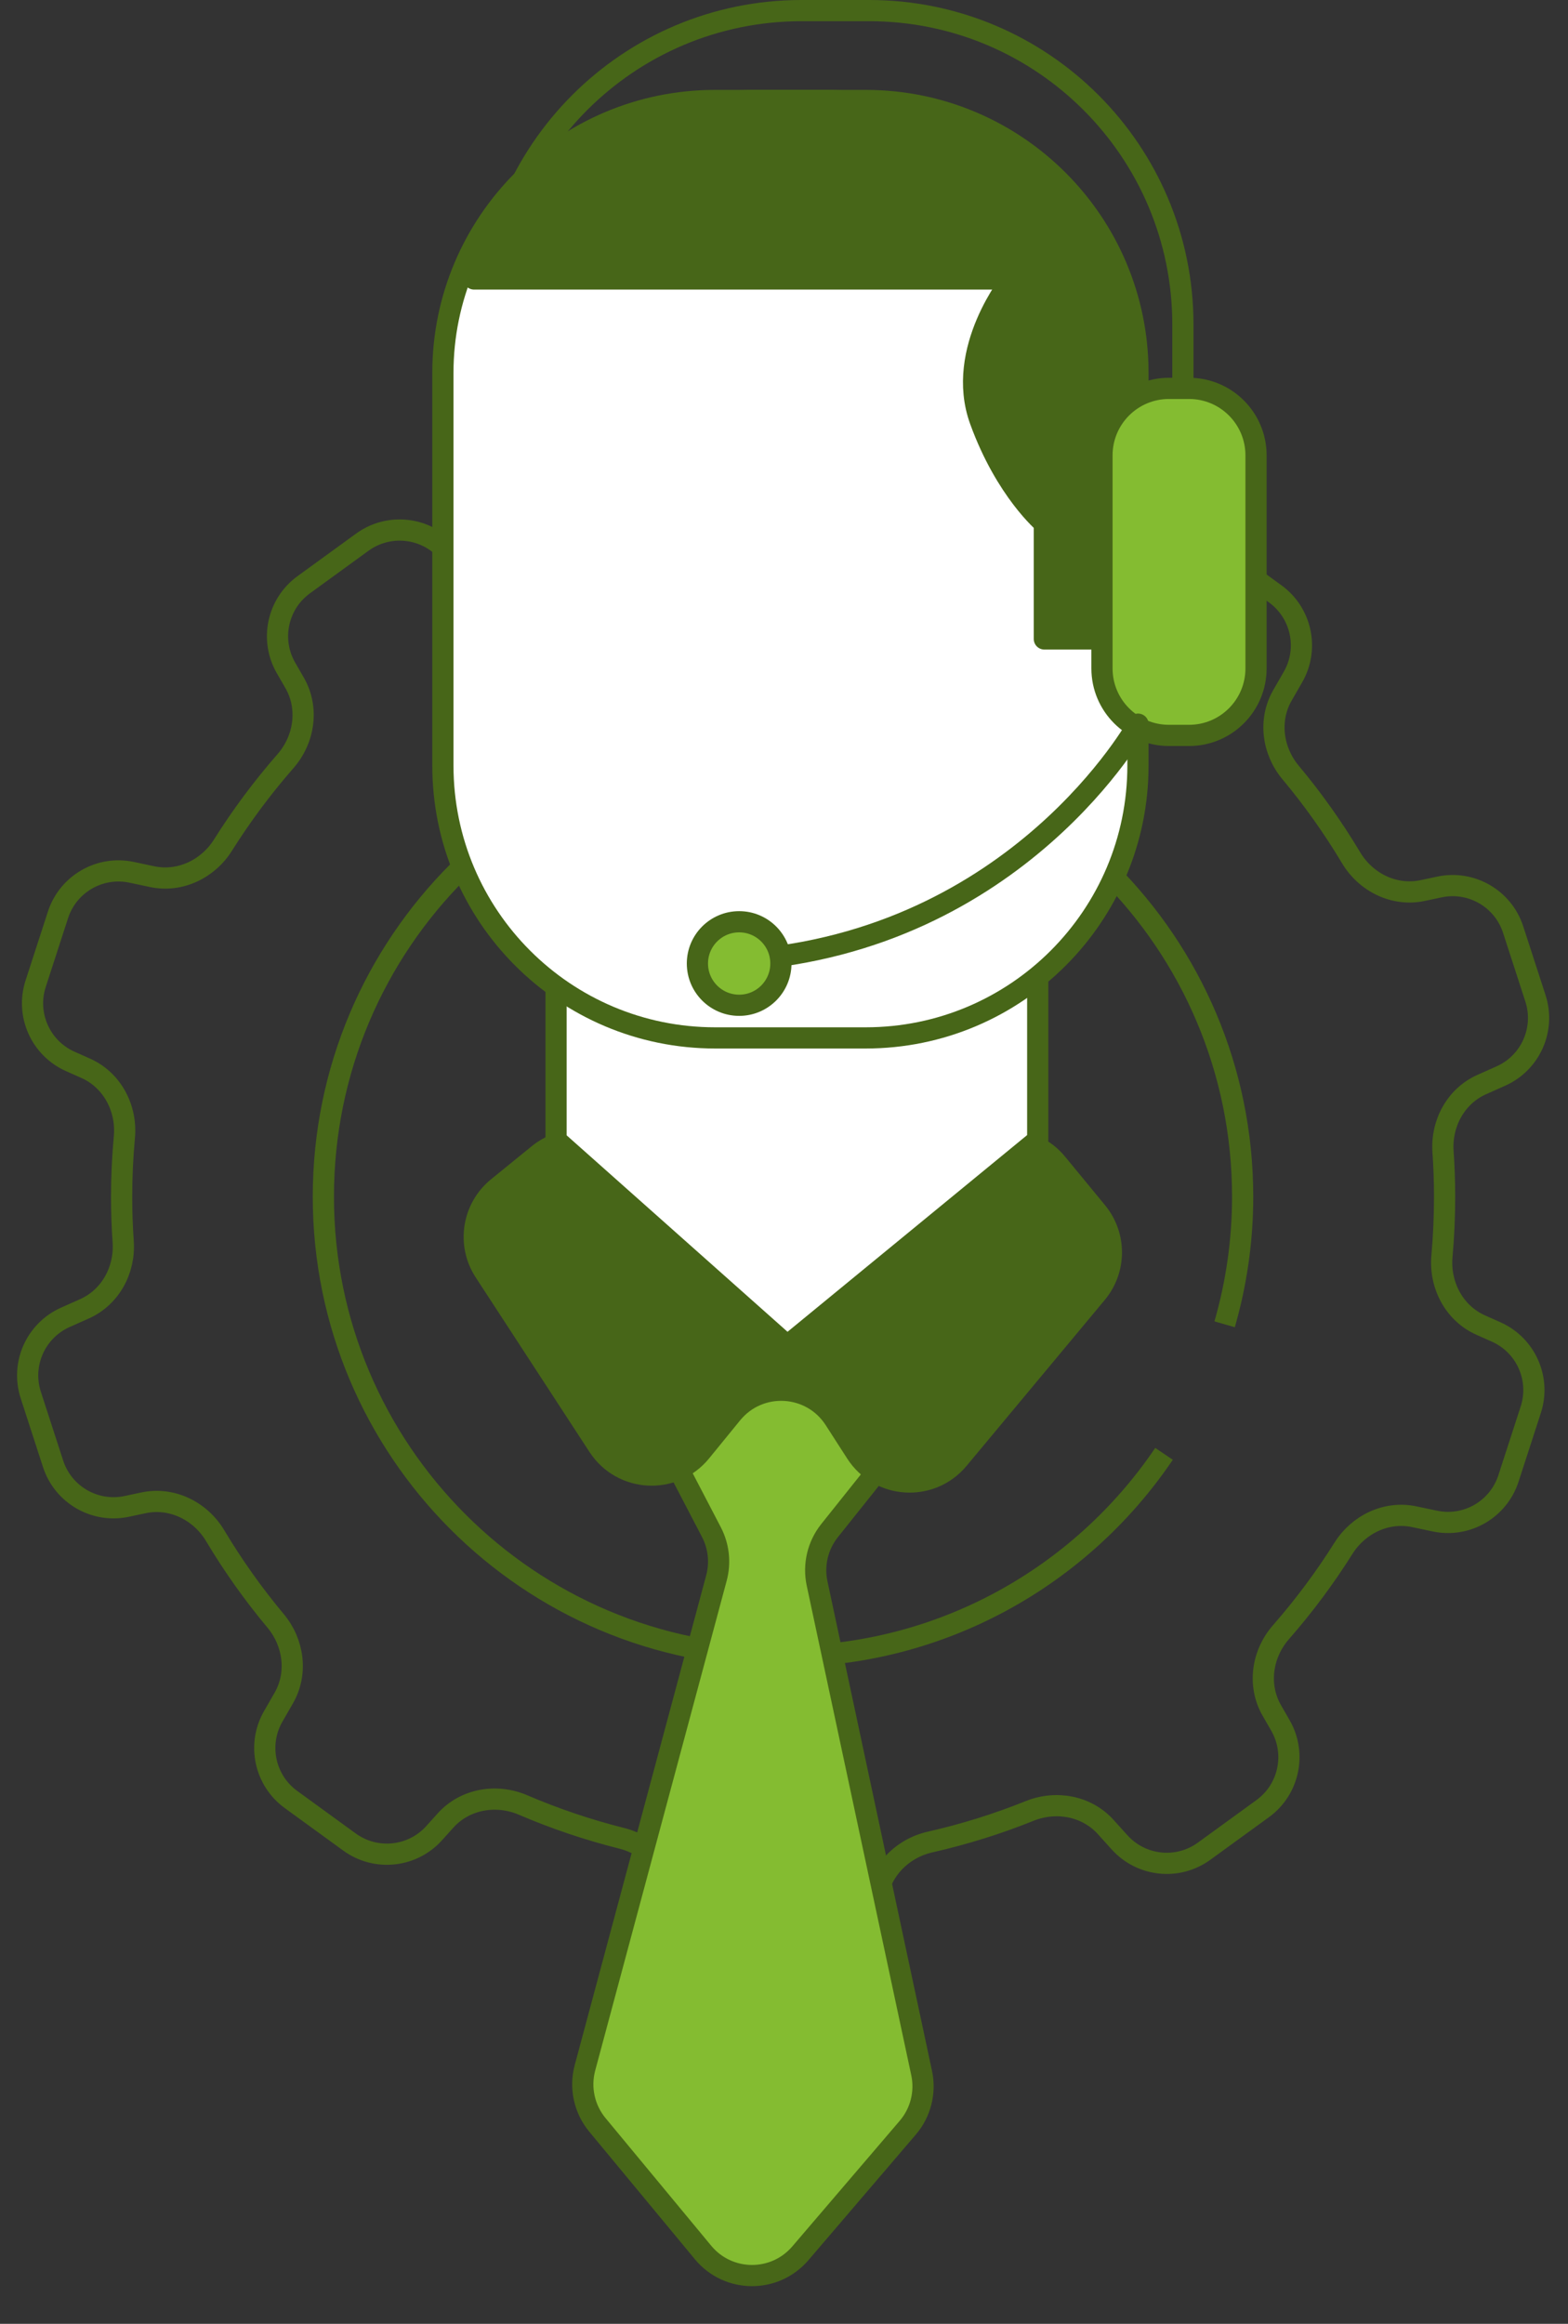
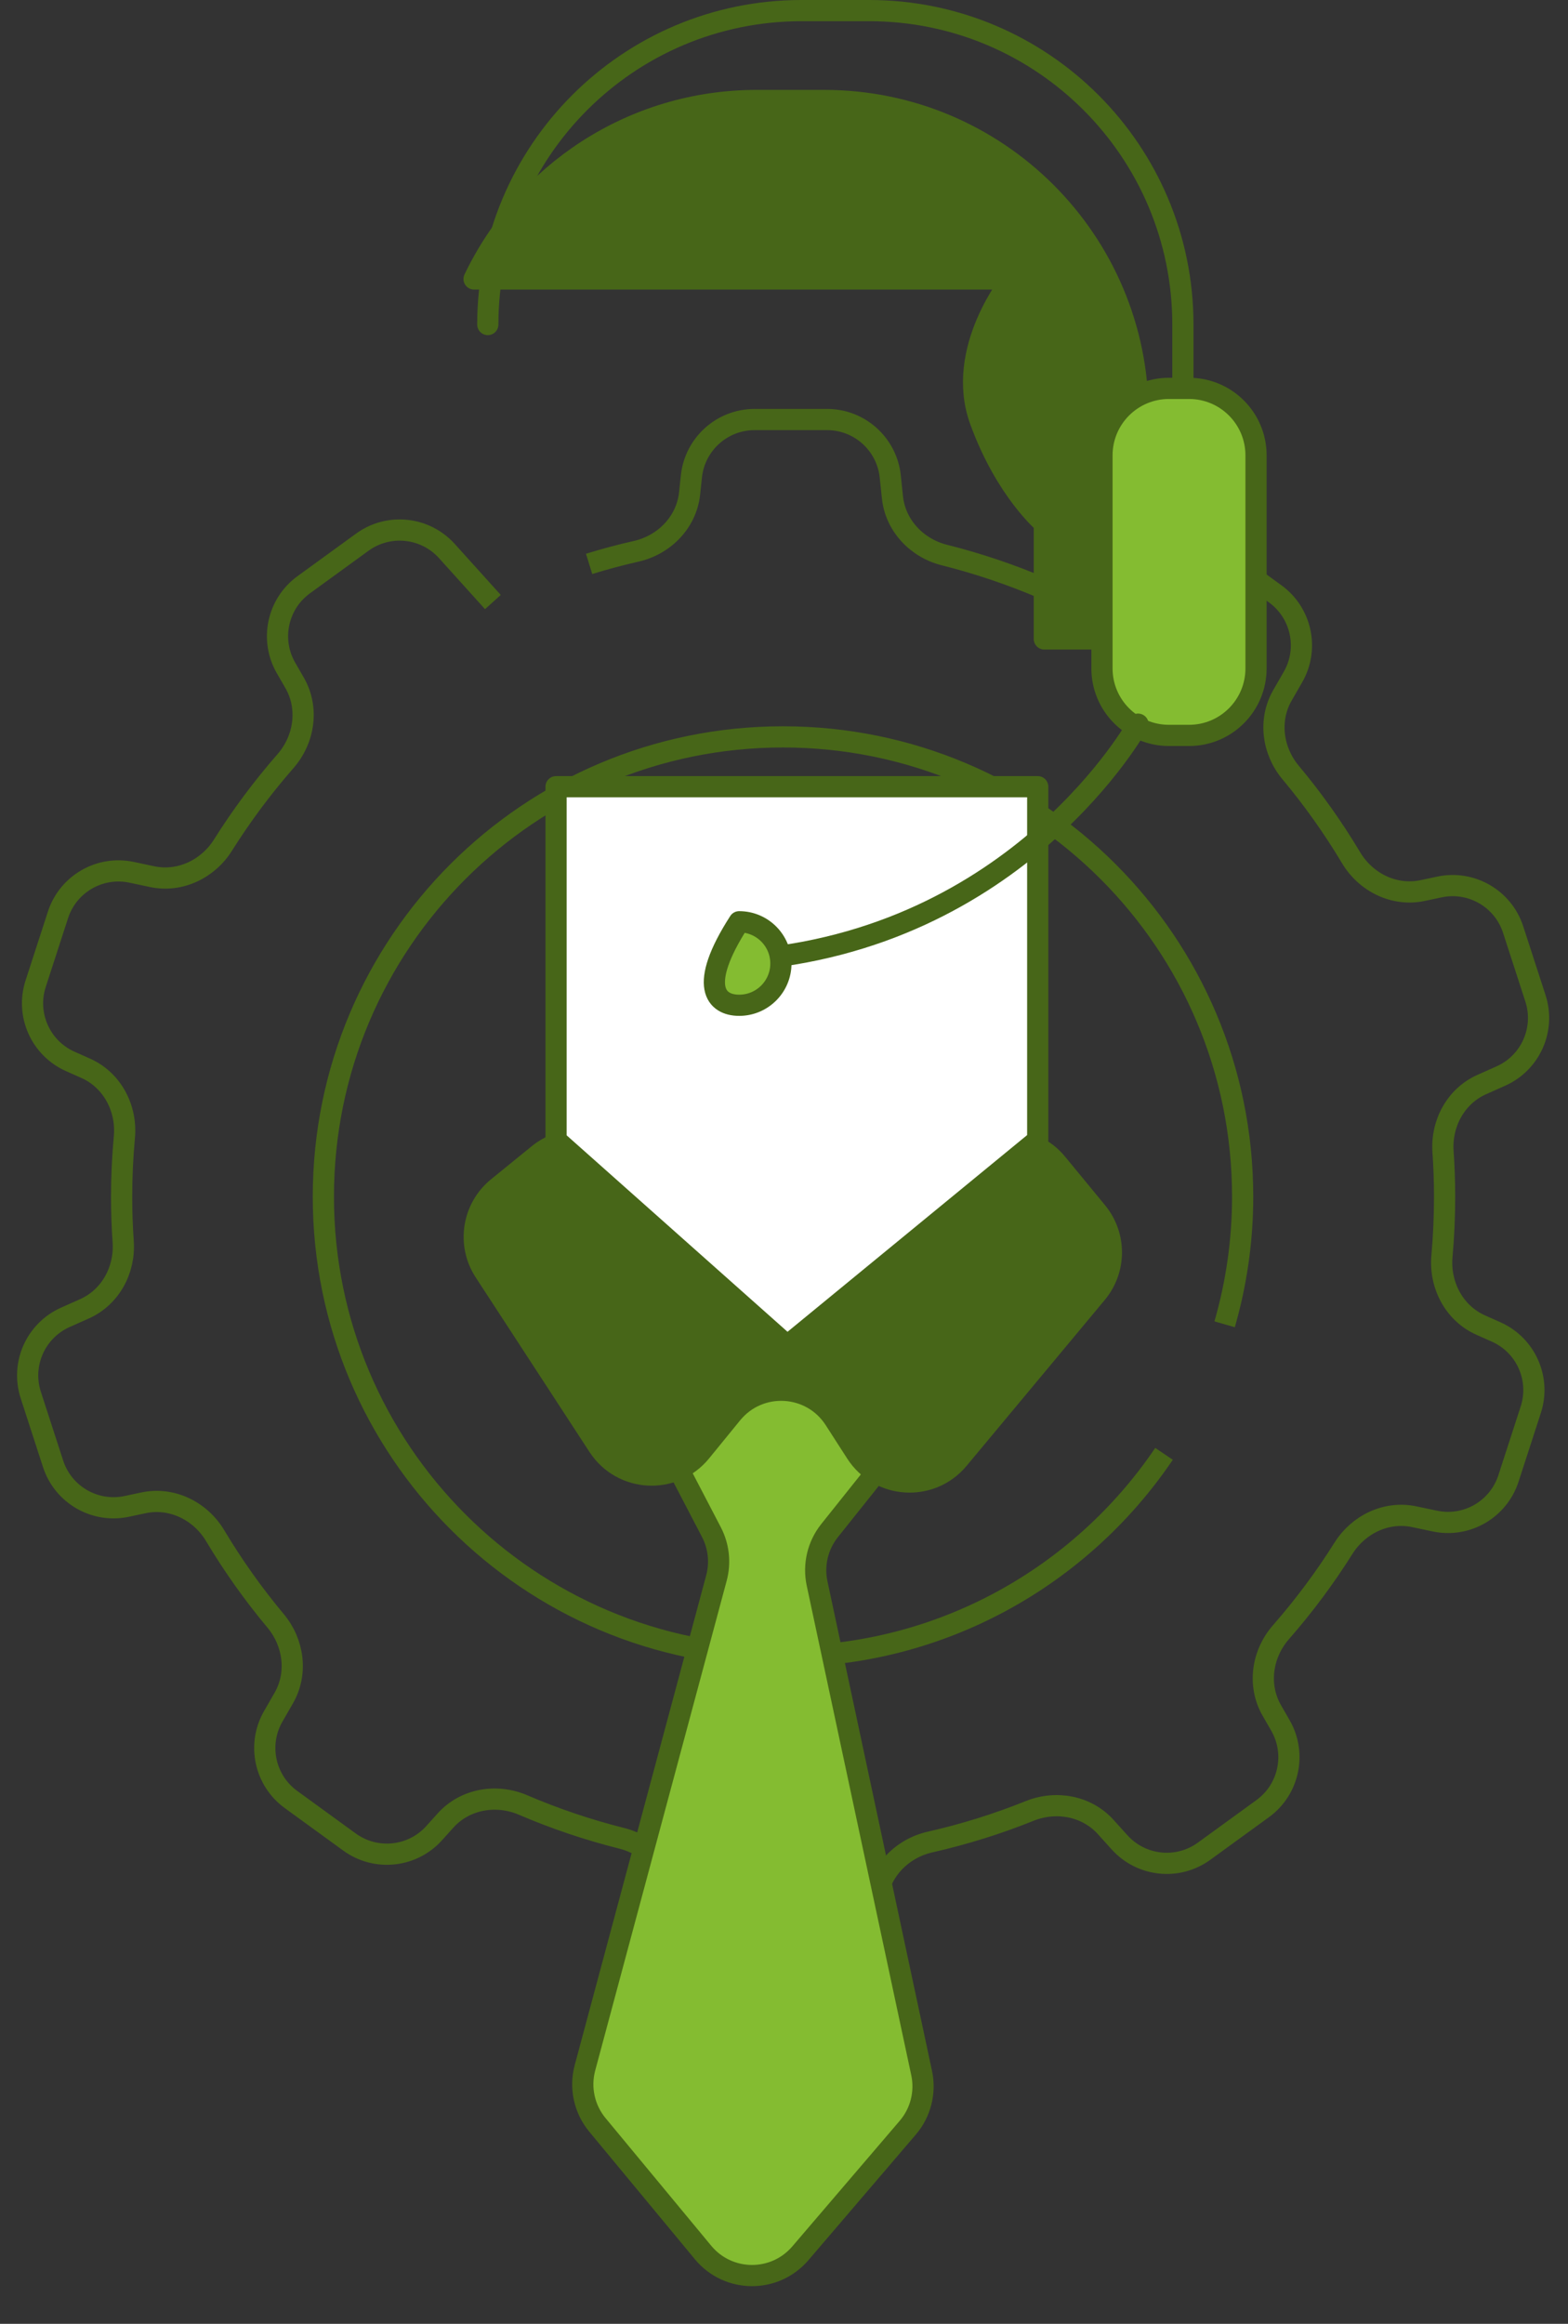
<svg xmlns="http://www.w3.org/2000/svg" width="81" height="120" viewBox="0 0 81 120" fill="none">
  <rect x="0" y="0" width="81" height="120" fill="#333333" stroke="none" />
  <g clip-path="url(#clip0_138_858)">
    <path d="M25.462 31.09L23.084 28.454C21.959 27.208 20.074 27.011 18.715 27.998L15.69 30.196C14.331 31.183 13.936 33.037 14.775 34.492L15.22 35.264C15.965 36.558 15.731 38.182 14.747 39.306C13.562 40.661 12.48 42.111 11.517 43.643C10.738 44.882 9.292 45.572 7.86 45.27L6.798 45.045C5.154 44.698 3.514 45.646 2.995 47.244L1.842 50.797C1.323 52.395 2.094 54.127 3.629 54.81L4.43 55.167C5.798 55.776 6.563 57.233 6.425 58.723C6.331 59.74 6.283 60.769 6.283 61.807C6.283 62.586 6.31 63.357 6.364 64.122C6.465 65.582 5.701 66.99 4.364 67.586L3.377 68.026C1.842 68.71 1.071 70.442 1.59 72.04L2.742 75.59C3.261 77.189 4.904 78.138 6.548 77.789L7.415 77.605C8.876 77.295 10.348 78.019 11.114 79.301C12.04 80.85 13.085 82.322 14.238 83.701C15.178 84.825 15.39 86.416 14.659 87.686L14.116 88.63C13.278 90.085 13.674 91.938 15.032 92.925L18.056 95.122C19.416 96.11 21.302 95.912 22.427 94.663L23.017 94.008C24.018 92.896 25.638 92.617 27.014 93.206C28.654 93.909 30.362 94.488 32.125 94.931C33.547 95.289 34.653 96.453 34.806 97.912L34.919 98.986C35.094 100.658 36.504 101.928 38.185 101.928H41.926C43.606 101.928 45.016 100.659 45.192 98.988L45.284 98.117C45.44 96.629 46.587 95.451 48.046 95.121C49.818 94.719 51.538 94.181 53.191 93.515C54.554 92.967 56.136 93.255 57.12 94.346L57.835 95.138C58.96 96.385 60.845 96.582 62.203 95.594L65.229 93.396C66.588 92.409 66.983 90.555 66.144 89.1L65.7 88.328C64.954 87.034 65.188 85.41 66.172 84.286C67.357 82.931 68.439 81.482 69.402 79.95C70.181 78.711 71.627 78.02 73.059 78.323L74.121 78.547C75.765 78.895 77.405 77.946 77.924 76.348L79.077 72.796C79.596 71.198 78.825 69.466 77.29 68.782L76.489 68.425C75.121 67.816 74.355 66.359 74.489 64.868C74.58 63.852 74.625 62.823 74.625 61.785C74.625 61.006 74.597 60.235 74.544 59.47C74.443 58.01 75.207 56.602 76.544 56.006L77.531 55.566C79.066 54.882 79.837 53.15 79.318 51.552L78.166 48.002C77.647 46.403 76.004 45.454 74.36 45.803L73.493 45.987C72.032 46.298 70.56 45.574 69.794 44.291C68.868 42.742 67.823 41.27 66.67 39.892C65.73 38.767 65.518 37.176 66.249 35.906L66.792 34.963C67.63 33.507 67.234 31.654 65.876 30.667L62.852 28.47C61.492 27.483 59.606 27.681 58.481 28.929L57.891 29.585C56.89 30.696 55.27 30.975 53.894 30.386C52.254 29.683 50.546 29.104 48.783 28.661C47.361 28.304 46.255 27.139 46.102 25.681L45.989 24.606C45.814 22.934 44.404 21.664 42.723 21.664H38.982C37.302 21.664 35.892 22.933 35.716 24.604L35.624 25.474C35.468 26.963 34.32 28.14 32.86 28.47C32.037 28.656 31.226 28.873 30.432 29.119M60.131 75.075C55.862 81.391 48.637 85.54 40.449 85.54C27.334 85.54 16.704 74.911 16.704 61.796C16.704 48.681 27.334 38.052 40.449 38.052C53.563 38.052 64.193 48.681 64.193 61.796C64.193 64.084 63.864 66.295 63.262 68.386" stroke="#476618" stroke-width="1.095" stroke-miterlimit="10" />
    <path d="M34.628 71.711C34.055 72.687 34.025 73.889 34.548 74.892L36.751 79.119C37.131 79.848 37.223 80.694 37.01 81.488L30.218 106.78C29.942 107.809 30.181 108.907 30.86 109.727L36.32 116.319C37.62 117.888 40.02 117.907 41.345 116.359L46.894 109.872C47.559 109.095 47.824 108.052 47.61 107.051L42.21 81.773C42.004 80.811 42.241 79.807 42.855 79.038L44.884 76.497C45.824 75.32 45.842 73.655 44.929 72.457L41.83 68.391C40.414 66.534 37.568 66.706 36.386 68.719L34.628 71.711Z" fill="#84BC31" stroke="#476618" stroke-width="1.095" stroke-linecap="round" stroke-linejoin="round" />
    <path d="M29.891 58.874C29.137 58.874 28.406 59.134 27.82 59.609L25.712 61.322C24.407 62.382 24.113 64.257 25.032 65.665L30.912 74.682C32.126 76.545 34.802 76.687 36.208 74.963L37.809 73C39.22 71.269 41.909 71.421 43.116 73.299L44.225 75.022C45.425 76.888 48.091 77.052 49.51 75.348L56.651 66.776C57.661 65.564 57.666 63.805 56.664 62.587L54.593 60.071C53.97 59.313 53.039 58.874 52.058 58.874H29.891Z" fill="#476618" stroke="#476618" stroke-width="1.095" stroke-linecap="round" stroke-linejoin="round" />
    <path d="M53.607 58.874L40.668 69.493L28.725 58.874V40.625H53.607V58.874Z" fill="white" stroke="#476618" stroke-width="1.095" stroke-linecap="round" stroke-linejoin="round" />
    <path d="M25.199 16.759C25.199 7.805 32.457 0.547 41.412 0.547H44.893C53.848 0.547 61.106 7.805 61.106 16.759V29.02" stroke="#476618" stroke-width="1.095" stroke-linecap="round" stroke-linejoin="round" />
-     <path d="M44.718 5.189H36.946C29.177 5.189 22.879 11.488 22.879 19.256V39.531C22.879 47.3 29.177 53.597 36.946 53.597H44.718C52.487 53.597 58.785 47.3 58.785 39.531V19.256C58.785 11.488 52.487 5.189 44.718 5.189Z" fill="white" stroke="#476618" stroke-width="1.095" stroke-linecap="round" stroke-linejoin="round" />
    <path d="M58.788 32.995V21.402C58.788 12.447 51.53 5.189 42.575 5.189H39.094C32.646 5.189 27.096 8.966 24.49 14.407H52.296C52.296 14.407 49.307 18.052 50.632 21.709C51.956 25.354 53.949 27.018 53.949 27.018V32.995H58.788Z" fill="#476618" stroke="#476618" stroke-width="1.095" stroke-linecap="round" stroke-linejoin="round" />
    <path d="M61.425 20.056H60.385C58.475 20.056 56.926 21.604 56.926 23.515V34.517C56.926 36.427 58.475 37.976 60.385 37.976H61.425C63.336 37.976 64.884 36.427 64.884 34.517V23.515C64.884 21.604 63.336 20.056 61.425 20.056Z" fill="#84BC31" stroke="#476618" stroke-width="1.095" stroke-linecap="round" stroke-linejoin="round" />
    <path d="M58.788 37.395C58.788 37.395 52.625 48.583 38.35 49.58" stroke="#476618" stroke-width="1.095" stroke-linecap="round" stroke-linejoin="round" />
-     <path d="M38.184 51.912C39.375 51.912 40.34 50.946 40.34 49.755C40.34 48.564 39.375 47.599 38.184 47.599C36.993 47.599 36.027 48.564 36.027 49.755C36.027 50.946 36.993 51.912 38.184 51.912Z" fill="#84BC31" stroke="#476618" stroke-width="1.095" stroke-linecap="round" stroke-linejoin="round" />
+     <path d="M38.184 51.912C39.375 51.912 40.34 50.946 40.34 49.755C40.34 48.564 39.375 47.599 38.184 47.599C36.027 50.946 36.993 51.912 38.184 51.912Z" fill="#84BC31" stroke="#476618" stroke-width="1.095" stroke-linecap="round" stroke-linejoin="round" />
  </g>
  <defs>
    <clipPath id="clip0_138_858">
      <rect width="80.91" height="119.871" fill="white" />
    </clipPath>
  </defs>
</svg>